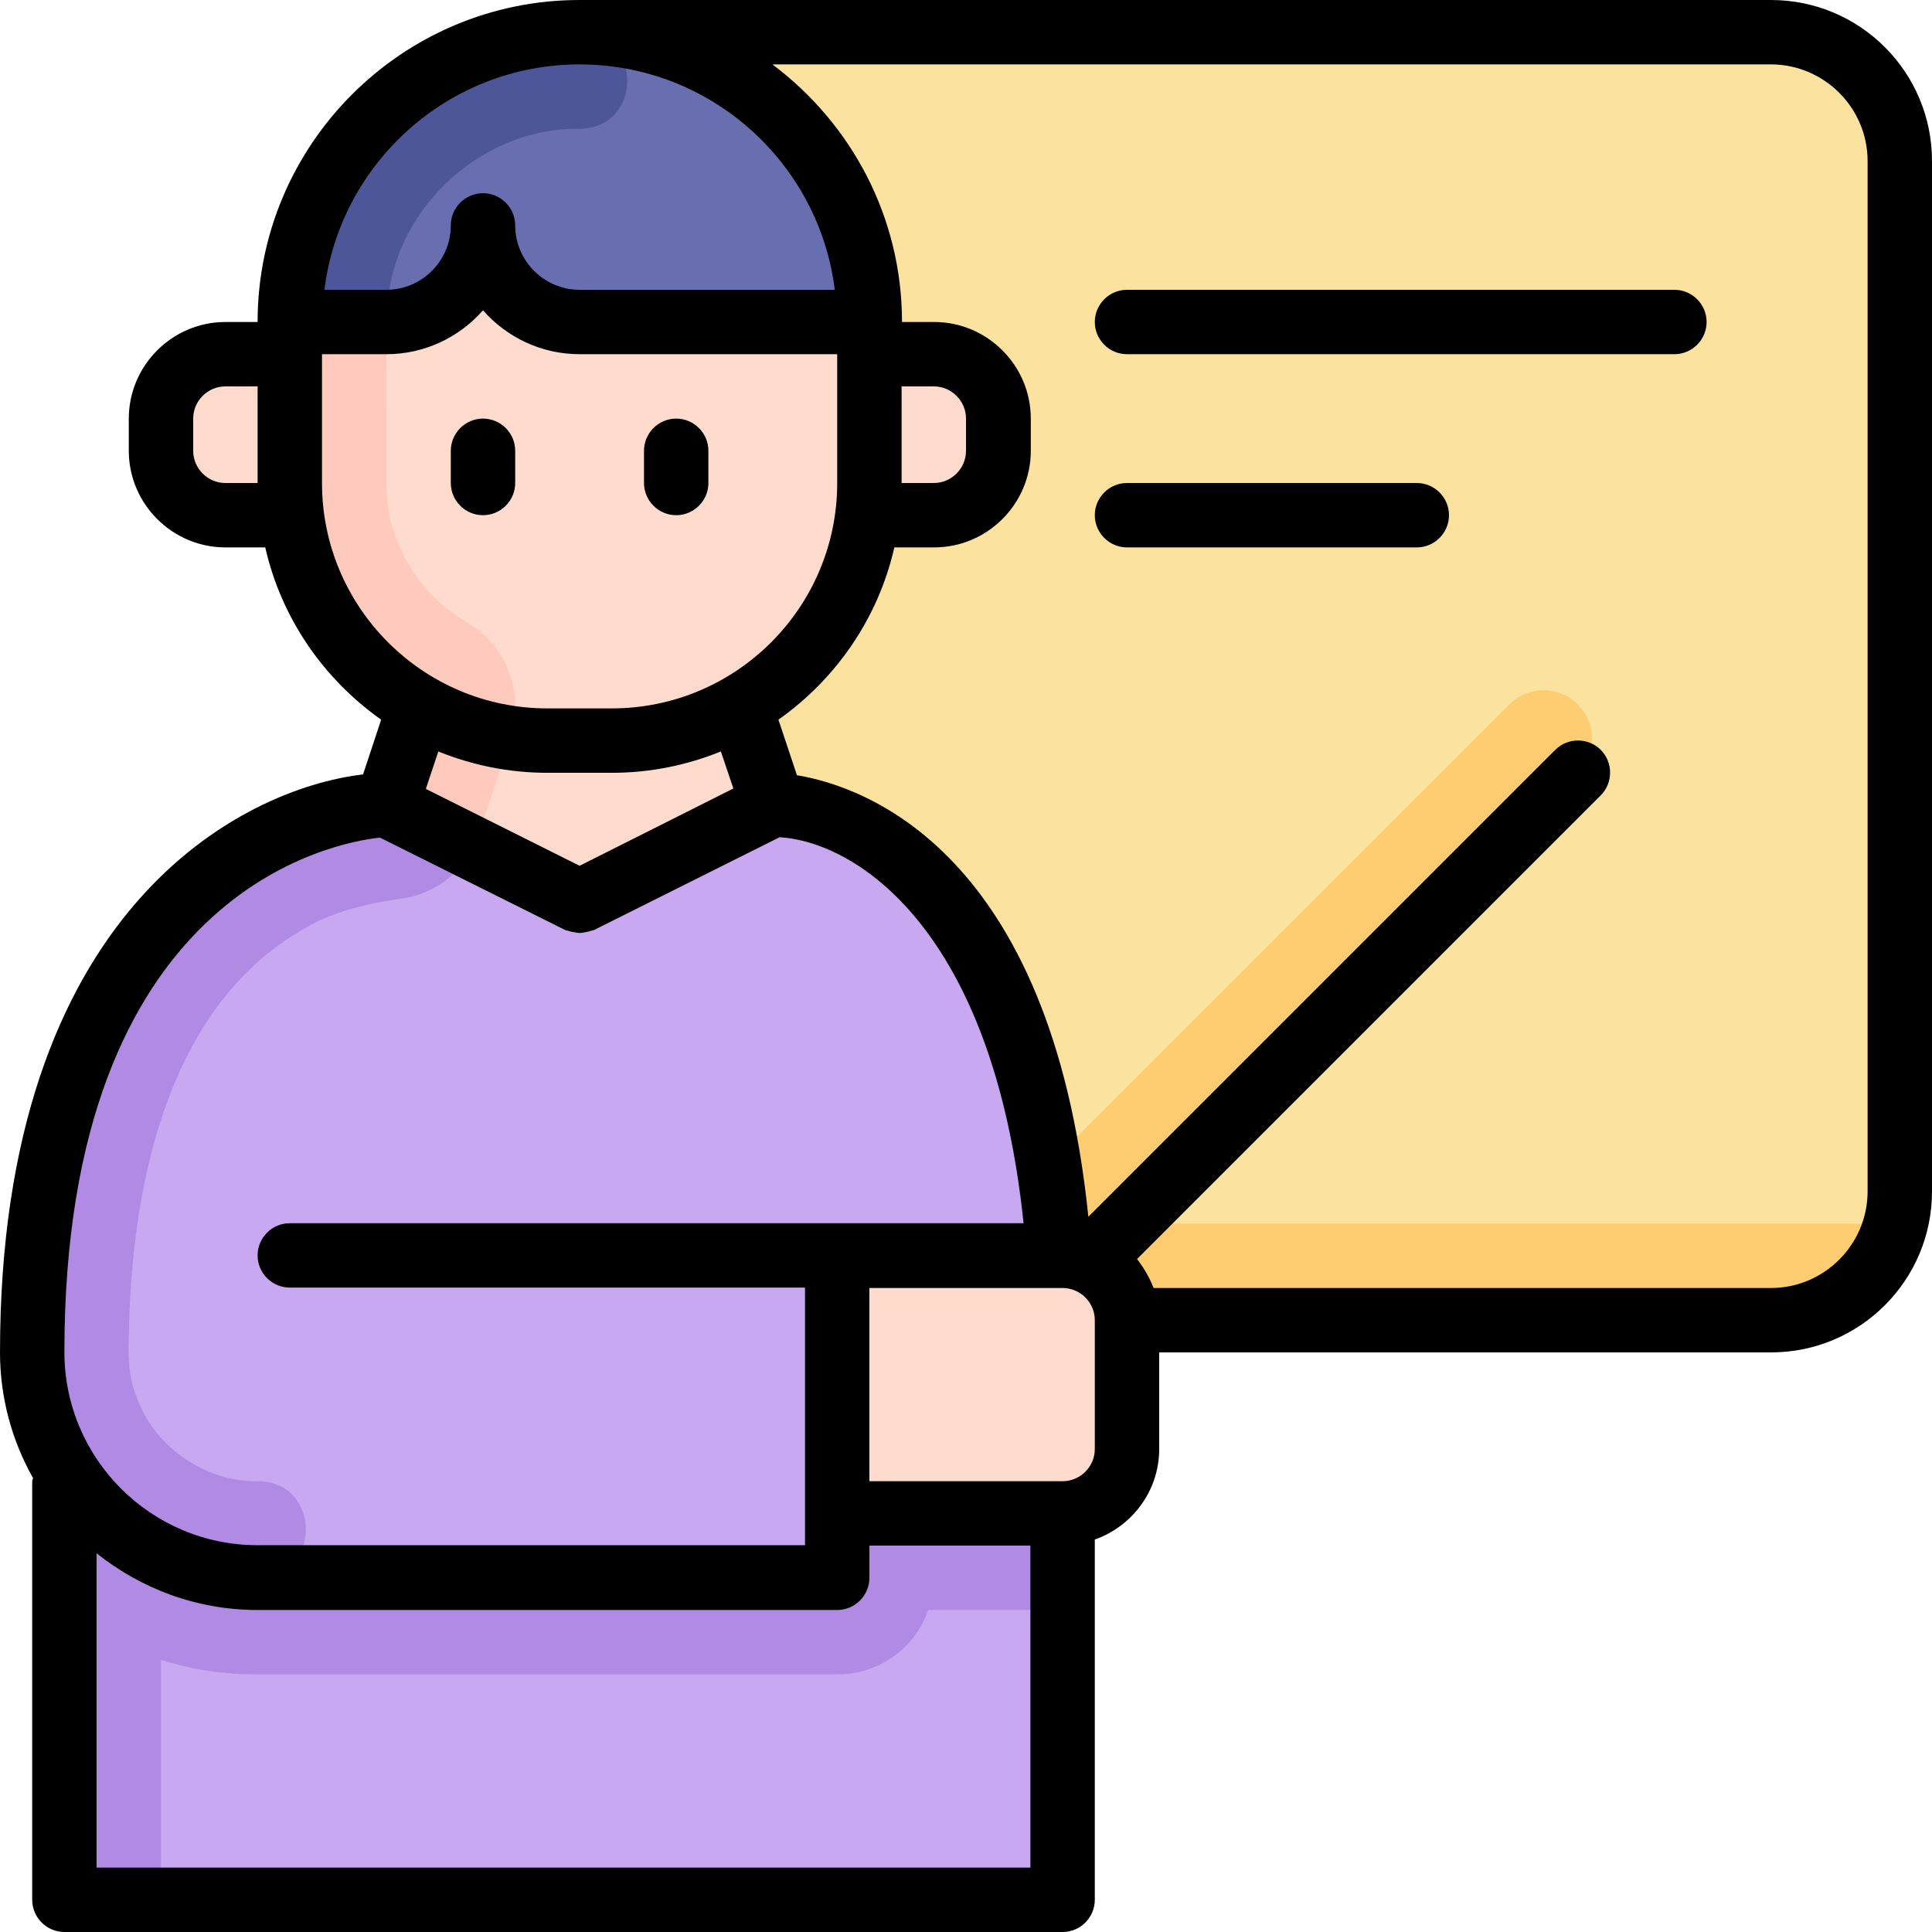
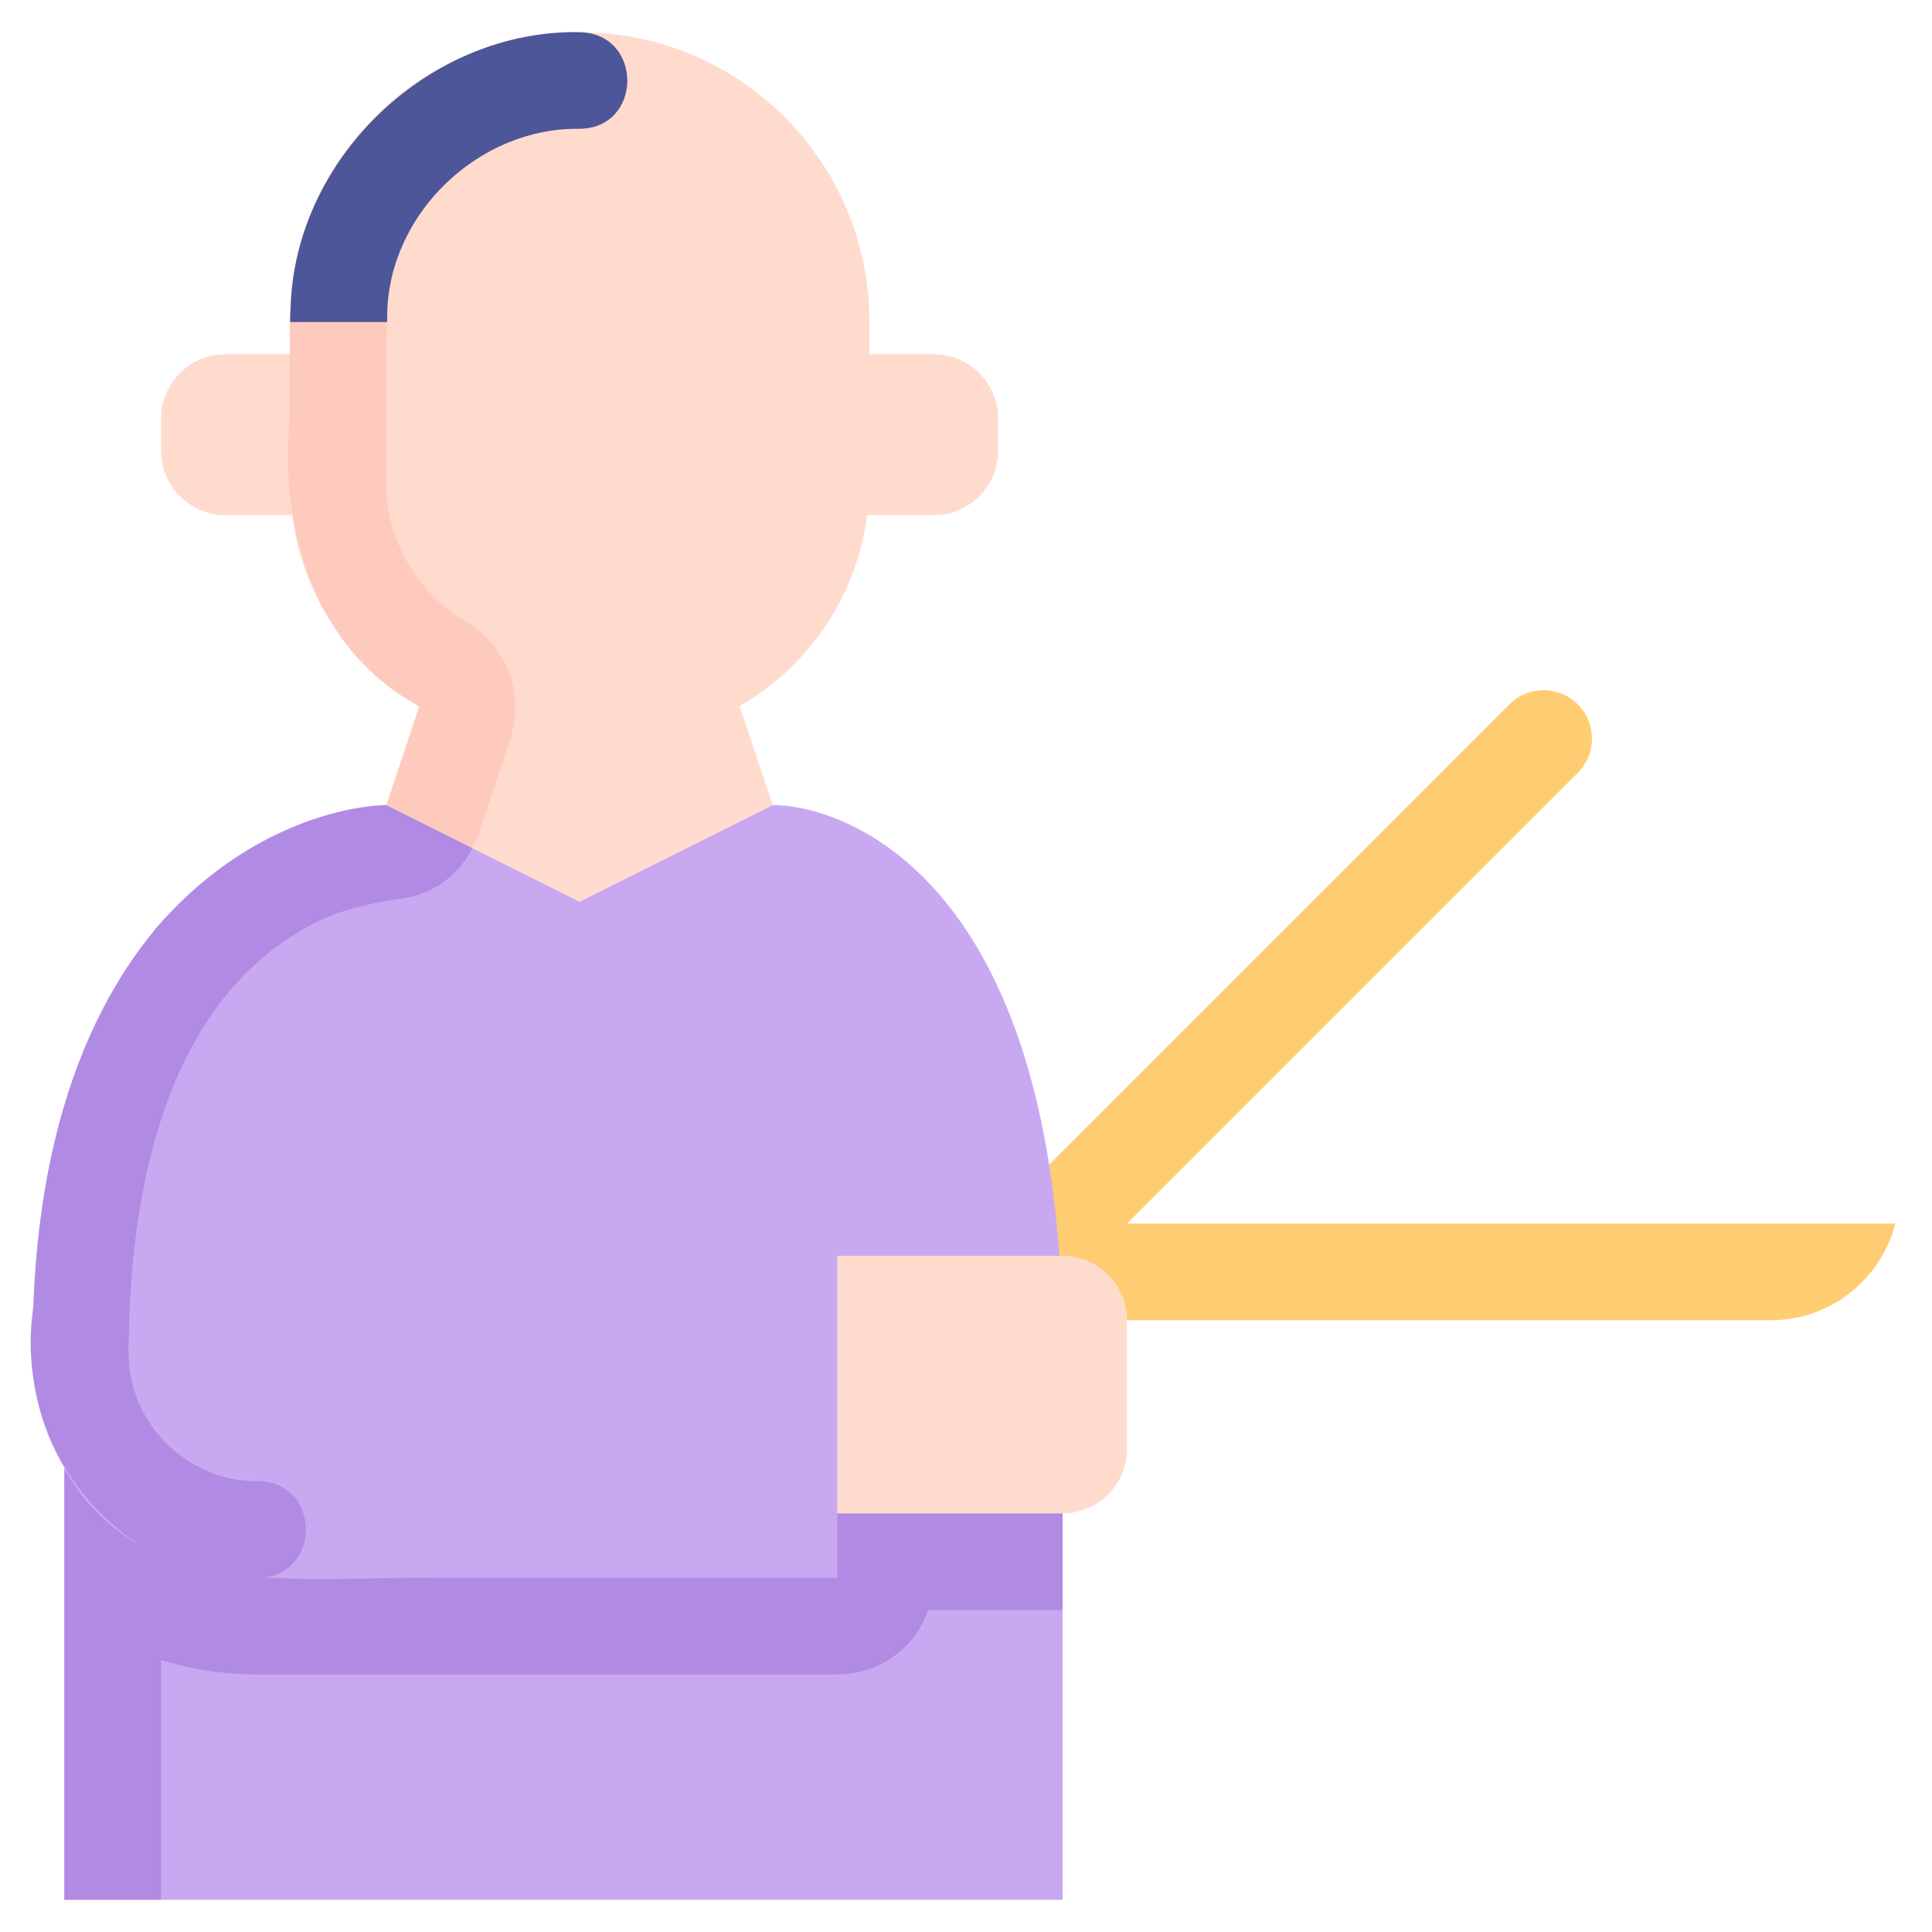
<svg xmlns="http://www.w3.org/2000/svg" version="1.1" id="Online_Learning" x="0px" y="0px" viewBox="0 0 480 480" style="enable-background:new 0 0 480 480;" xml:space="preserve">
  <style type="text/css">
	.st0{fill:#FBE29F;}
	.st1{fill:#FFCD71;}
	.st2{fill:#C8A9F1;}
	.st3{fill:#B18AE3;}
	.st4{fill:#FFDBCE;}
	.st5{fill:#FECABD;}
	.st6{fill:#696EB1;}
	.st7{fill:#4C5698;}
</style>
  <g id="_x31_2_1_">
    <g>
-       <path class="st0" d="M144,8h296c17.7,0,32,14.3,32,32v256c0,17.7-14.3,32-32,32H280H144V8z" />
      <path class="st1" d="M470.9,304H280l112-112c4.7-4.7,4.7-12.3,0-17c-4.7-4.7-12.3-4.7-17,0L255,295c-2.5,2.5-7,9-7,9v24h32h160    C454.9,328,467.3,317.8,470.9,304L470.9,304z" />
      <path class="st2" d="M263.2,312c-6.9-98.2-56.3-112-71.2-112l-48,24l-48-24c-16,0-88,16-88,136c0,10.5,3,20.3,8,28.7V472h248v-96    L263.2,312z" />
      <path class="st3" d="M208,376v16H107.2c-32.4-0.4-72.3,6.4-91.2-27.1V472h24v-59.6c4.5,1.4,9,2.4,13.7,3c3,0.3,6,0.6,9,0.6H208    c10.5,0,19.4-6.6,22.6-16H264v-24H208z" />
      <path class="st3" d="M117.4,210.7c-3.3,6.6-9.5,11.1-16.6,12.4c-7.5,1-17.6,3-25,7.5c-34.4,19.3-43.3,64.4-43.8,102    c-0.3,5.3,0.2,10.4,2.2,15.2c4.6,12,17,20.4,29.8,20.2c16,0,16,24.1-0.1,24c-35.8,0.4-61.1-33.6-55.5-68c1.1-33,9-67.3,30.3-93.3    C53.2,214,73.6,201.4,96,200L117.4,210.7z" />
      <path class="st4" d="M264,376h-56v-64h56c8.8,0,16,7.2,16,16v32C280,368.8,272.8,376,264,376z" />
      <path class="st4" d="M232,88h-16v-8c0-39.8-32.2-72-72-72S72,40.2,72,80v8H56c-8.8,0-16,7.2-16,16v8c0,8.8,7.2,16,16,16h16.6    c2.6,20.8,15.2,38.4,32.8,48.1c-0.4-0.2-0.8-0.4-1.2-0.6L96,200l48,24l48-24l-8.2-24.5c-0.4,0.2-0.8,0.4-1.2,0.6    c17.6-9.7,30.2-27.3,32.8-48.1H232c8.8,0,16-7.2,16-16v-8C248,95.2,240.8,88,232,88z" />
      <path class="st5" d="M144,32c-25-0.4-47.4,21-47.8,46c-0.4,12.9-0.1,29-0.2,42c-0.2,14,7.8,27.6,20,34.6c7.7,4.5,12,12.5,12,20.8    c0.1,2.8-0.4,5.6-1.2,8.2l-8,24c-0.4,1.1-0.9,2.2-1.5,3L96,200l8-24v-0.6c-25.6-13.9-34.6-43.5-32-71c0.1-9.2-0.2-18.3,0.2-27.5    C72.9,39.5,106.6,7.3,144,8C159.8,8.3,159.8,31.8,144,32z" />
-       <path class="st6" d="M216,80h-72c-13.3,0-24-10.7-24-24c0,6.6-2.7,12.6-7,17s-10.3,7-17,7H72c0-39.8,32.2-72,72-72    c19.8,0,37.9,8.1,50.9,21.1C207.9,42.1,216,60.2,216,80z" />
      <path class="st7" d="M144,32c-25-0.4-47.4,21-47.8,46v2H72.1c0-1,0-2,0.1-3C72.9,39.5,106.6,7.3,144,8    C159.8,8.3,159.8,31.8,144,32z" />
    </g>
-     <path id="_x31_2" d="M440,0H144C99.9,0,64,35.9,64,80h-8c-13.2,0-24,10.8-24,24v8c0,13.2,10.8,24,24,24h9.9   c4,17.6,14.5,32.7,28.8,42.8l-4.5,13.6C60.3,195.9,0,225.8,0,336c0,11.3,3,22,8.2,31.2c0,0.3-0.2,0.5-0.2,0.8v104c0,4.4,3.6,8,8,8   h248c4.4,0,8-3.6,8-8v-89.5c9.3-3.3,16-12.1,16-22.5v-24h152c22.1,0,40-17.9,40-40V40C480,17.9,462.1,0,440,0z M64,120h-8   c-4.4,0-8-3.6-8-8v-8c0-4.4,3.6-8,8-8h8V120z M144,16c32.6,0,59.5,24.5,63.4,56H144c-8.8,0-16-7.2-16-16c0-4.4-3.6-8-8-8   s-8,3.6-8,8c0,8.8-7.2,16-16,16H80.6C84.5,40.5,111.4,16,144,16z M80,120V88h16c9.5,0,18.1-4.2,24-10.9c5.9,6.7,14.5,10.9,24,10.9   h64v32c0,30.9-25.1,56-56,56h-16C105.1,176,80,150.9,80,120z M182.2,195.9L144,215.1L105.8,196l3.1-9.3c8.4,3.4,17.5,5.3,27.1,5.3   h16c9.6,0,18.7-1.9,27.1-5.3L182.2,195.9z M94.4,208.1l46.1,23c0.2,0.1,0.4,0.1,0.5,0.1c0.5,0.2,1,0.3,1.6,0.4   c0.5,0.1,1,0.2,1.4,0.2c0.5,0,1-0.1,1.4-0.2c0.6-0.1,1.1-0.2,1.6-0.4c0.2-0.1,0.4-0.1,0.5-0.1l46.2-23.1c19,1.2,53,22.7,60.6,95.9   H208H72c-4.4,0-8,3.6-8,8s3.6,8,8,8h128v64H64c-26.5,0-48-21.5-48-48C16,221.5,83,209.3,94.4,208.1L94.4,208.1z M256,464H24v-78.1   c11,8.8,24.9,14.1,40,14.1h144c4.4,0,8-3.6,8-8v-8h40V464z M272,360c0,4.4-3.6,8-8,8h-48v-48h48c4.4,0,8,3.6,8,8V360z M464,296   c0,13.2-10.8,24-24,24H286.6c-1-2.6-2.4-5-4.1-7.2l115.2-115.2c3.1-3.1,3.1-8.2,0-11.3s-8.2-3.1-11.3,0l-116,116   c-9.3-90.9-55.6-106.9-72.4-109.7l-4.6-13.8c14.3-10.1,24.8-25.2,28.8-42.8h9.9c13.2,0,24-10.8,24-24v-8c0-13.2-10.8-24-24-24h-8   c0-26.2-12.7-49.4-32.2-64H440c13.2,0,24,10.8,24,24V296z M224,120V96h8c4.4,0,8,3.6,8,8v8c0,4.4-3.6,8-8,8H224z M160,120v-8   c0-4.4,3.6-8,8-8c4.4,0,8,3.6,8,8v8c0,4.4-3.6,8-8,8C163.6,128,160,124.4,160,120z M112,120v-8c0-4.4,3.6-8,8-8s8,3.6,8,8v8   c0,4.4-3.6,8-8,8S112,124.4,112,120z M424,80c0,4.4-3.6,8-8,8H280c-4.4,0-8-3.6-8-8s3.6-8,8-8h136C420.4,72,424,75.6,424,80z    M360,128c0,4.4-3.6,8-8,8h-72c-4.4,0-8-3.6-8-8s3.6-8,8-8h72C356.4,120,360,123.6,360,128z" />
  </g>
</svg>